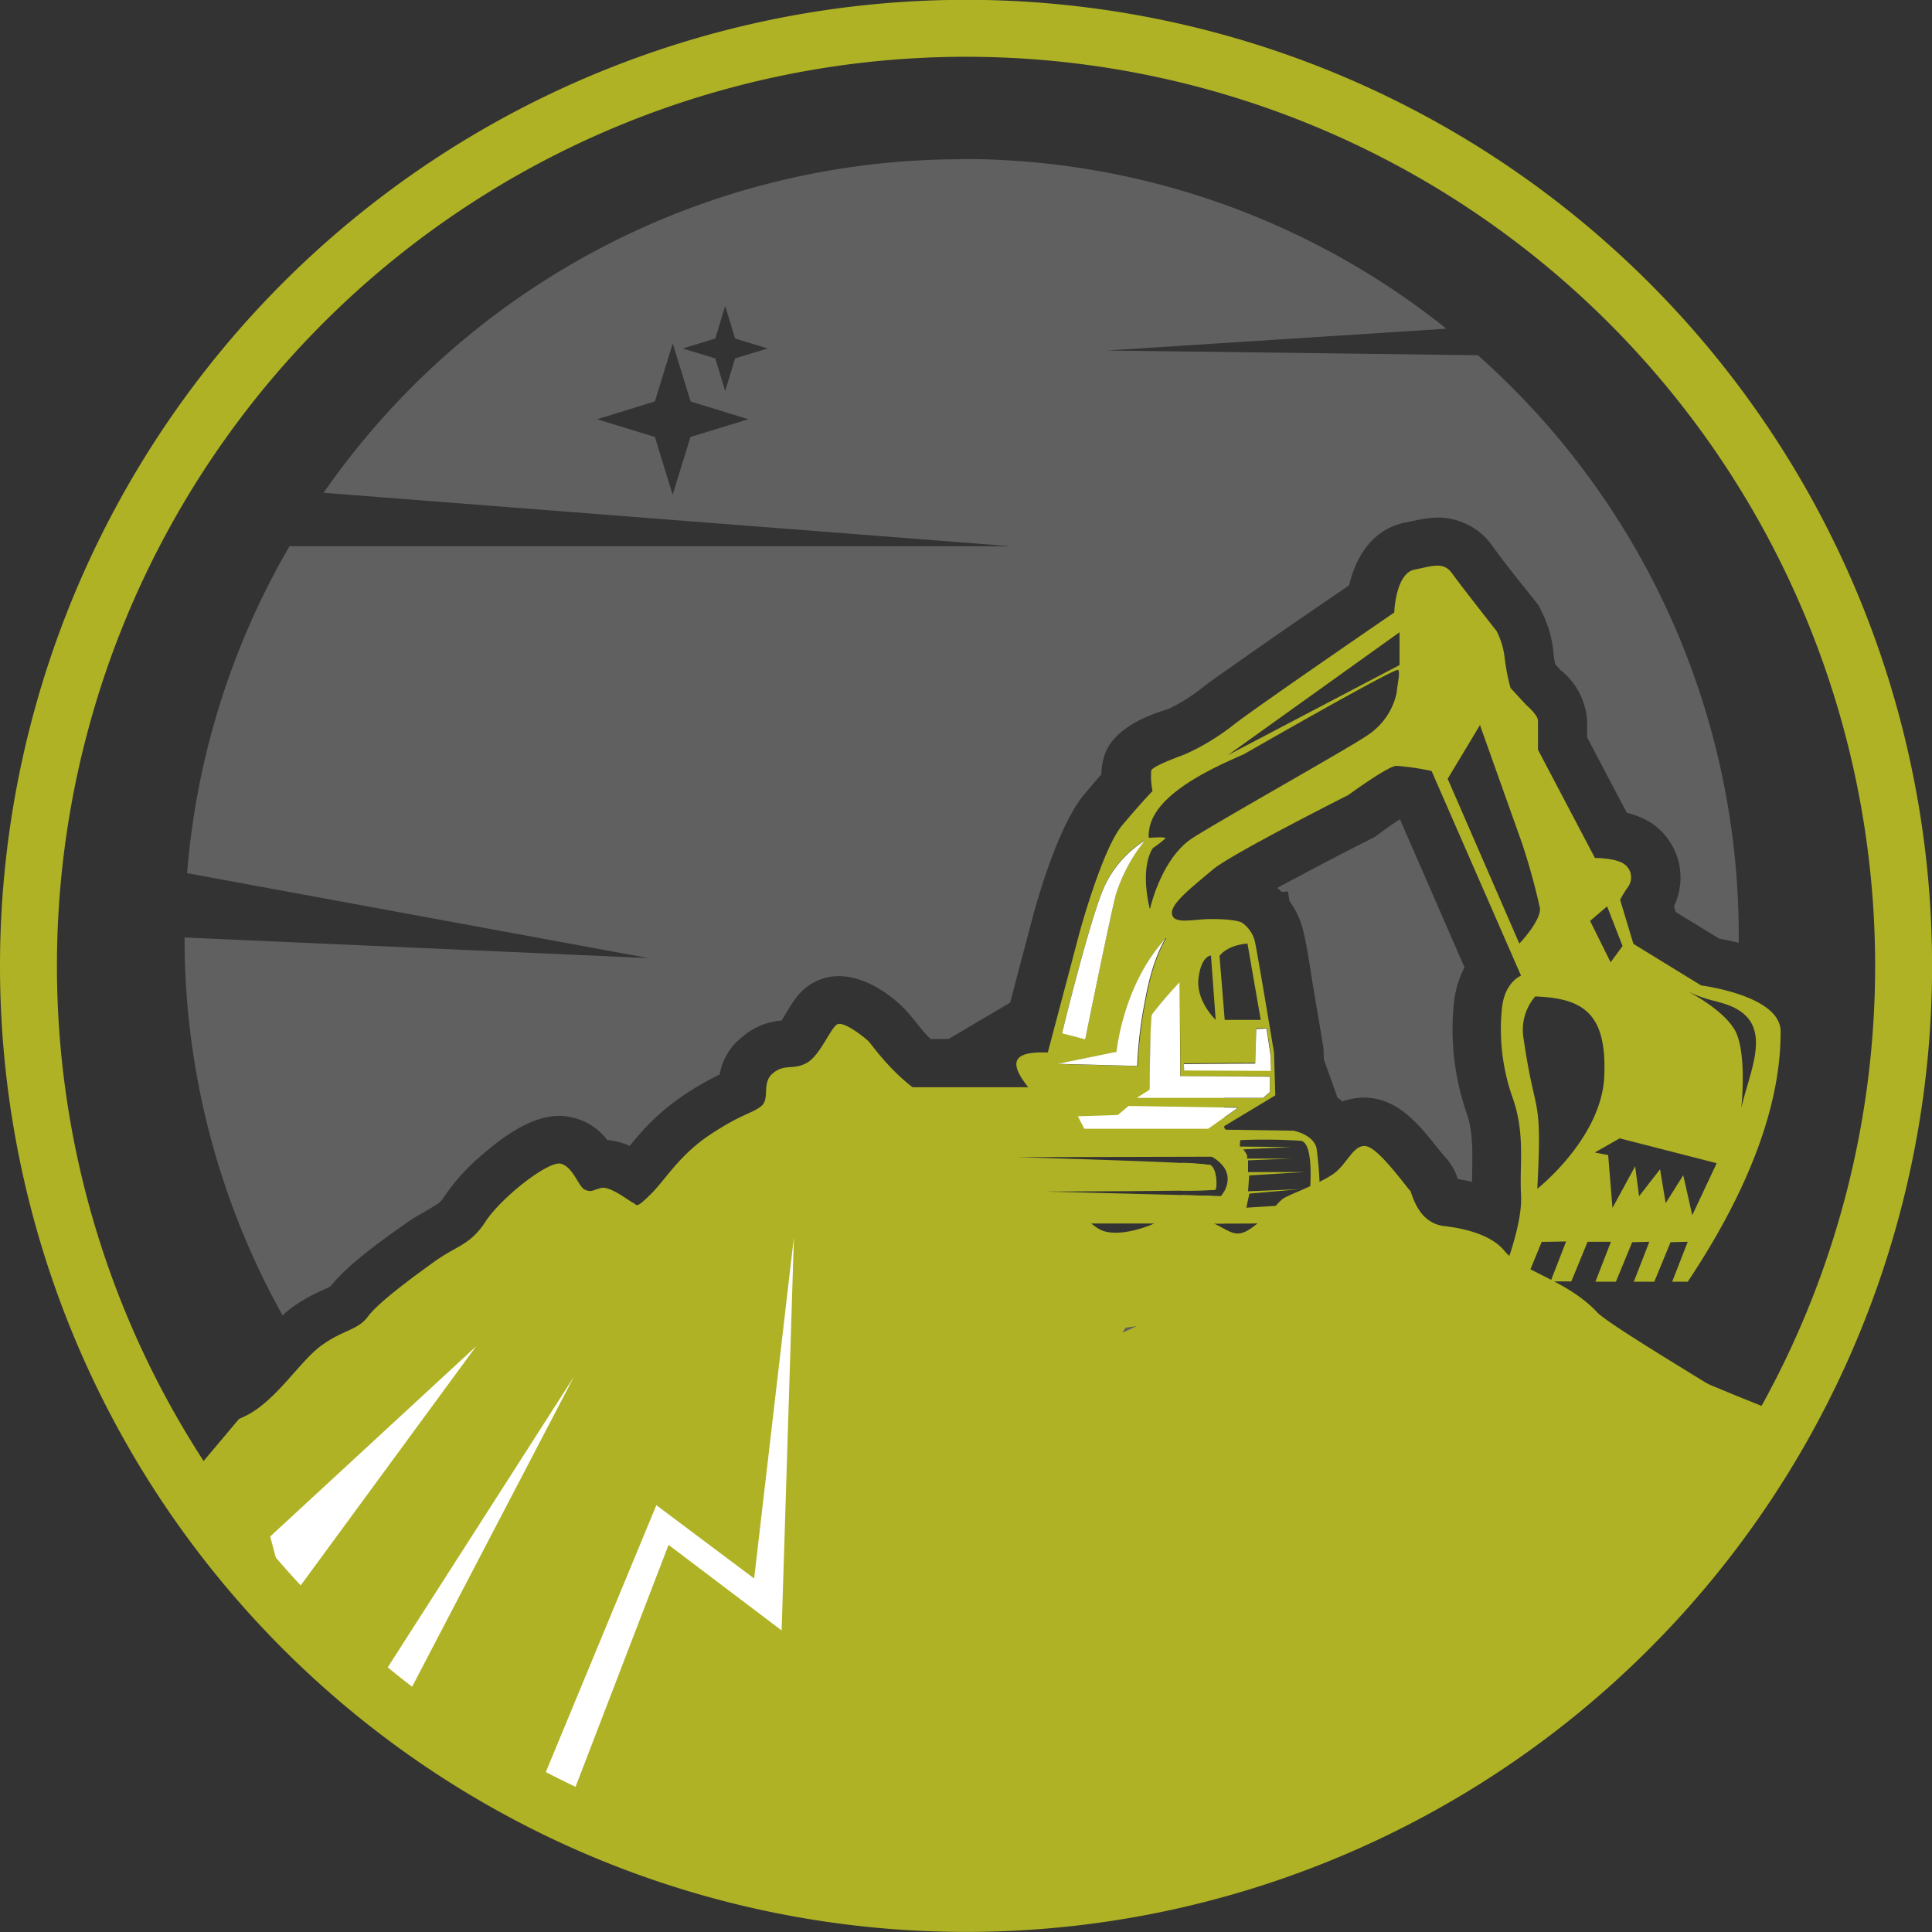
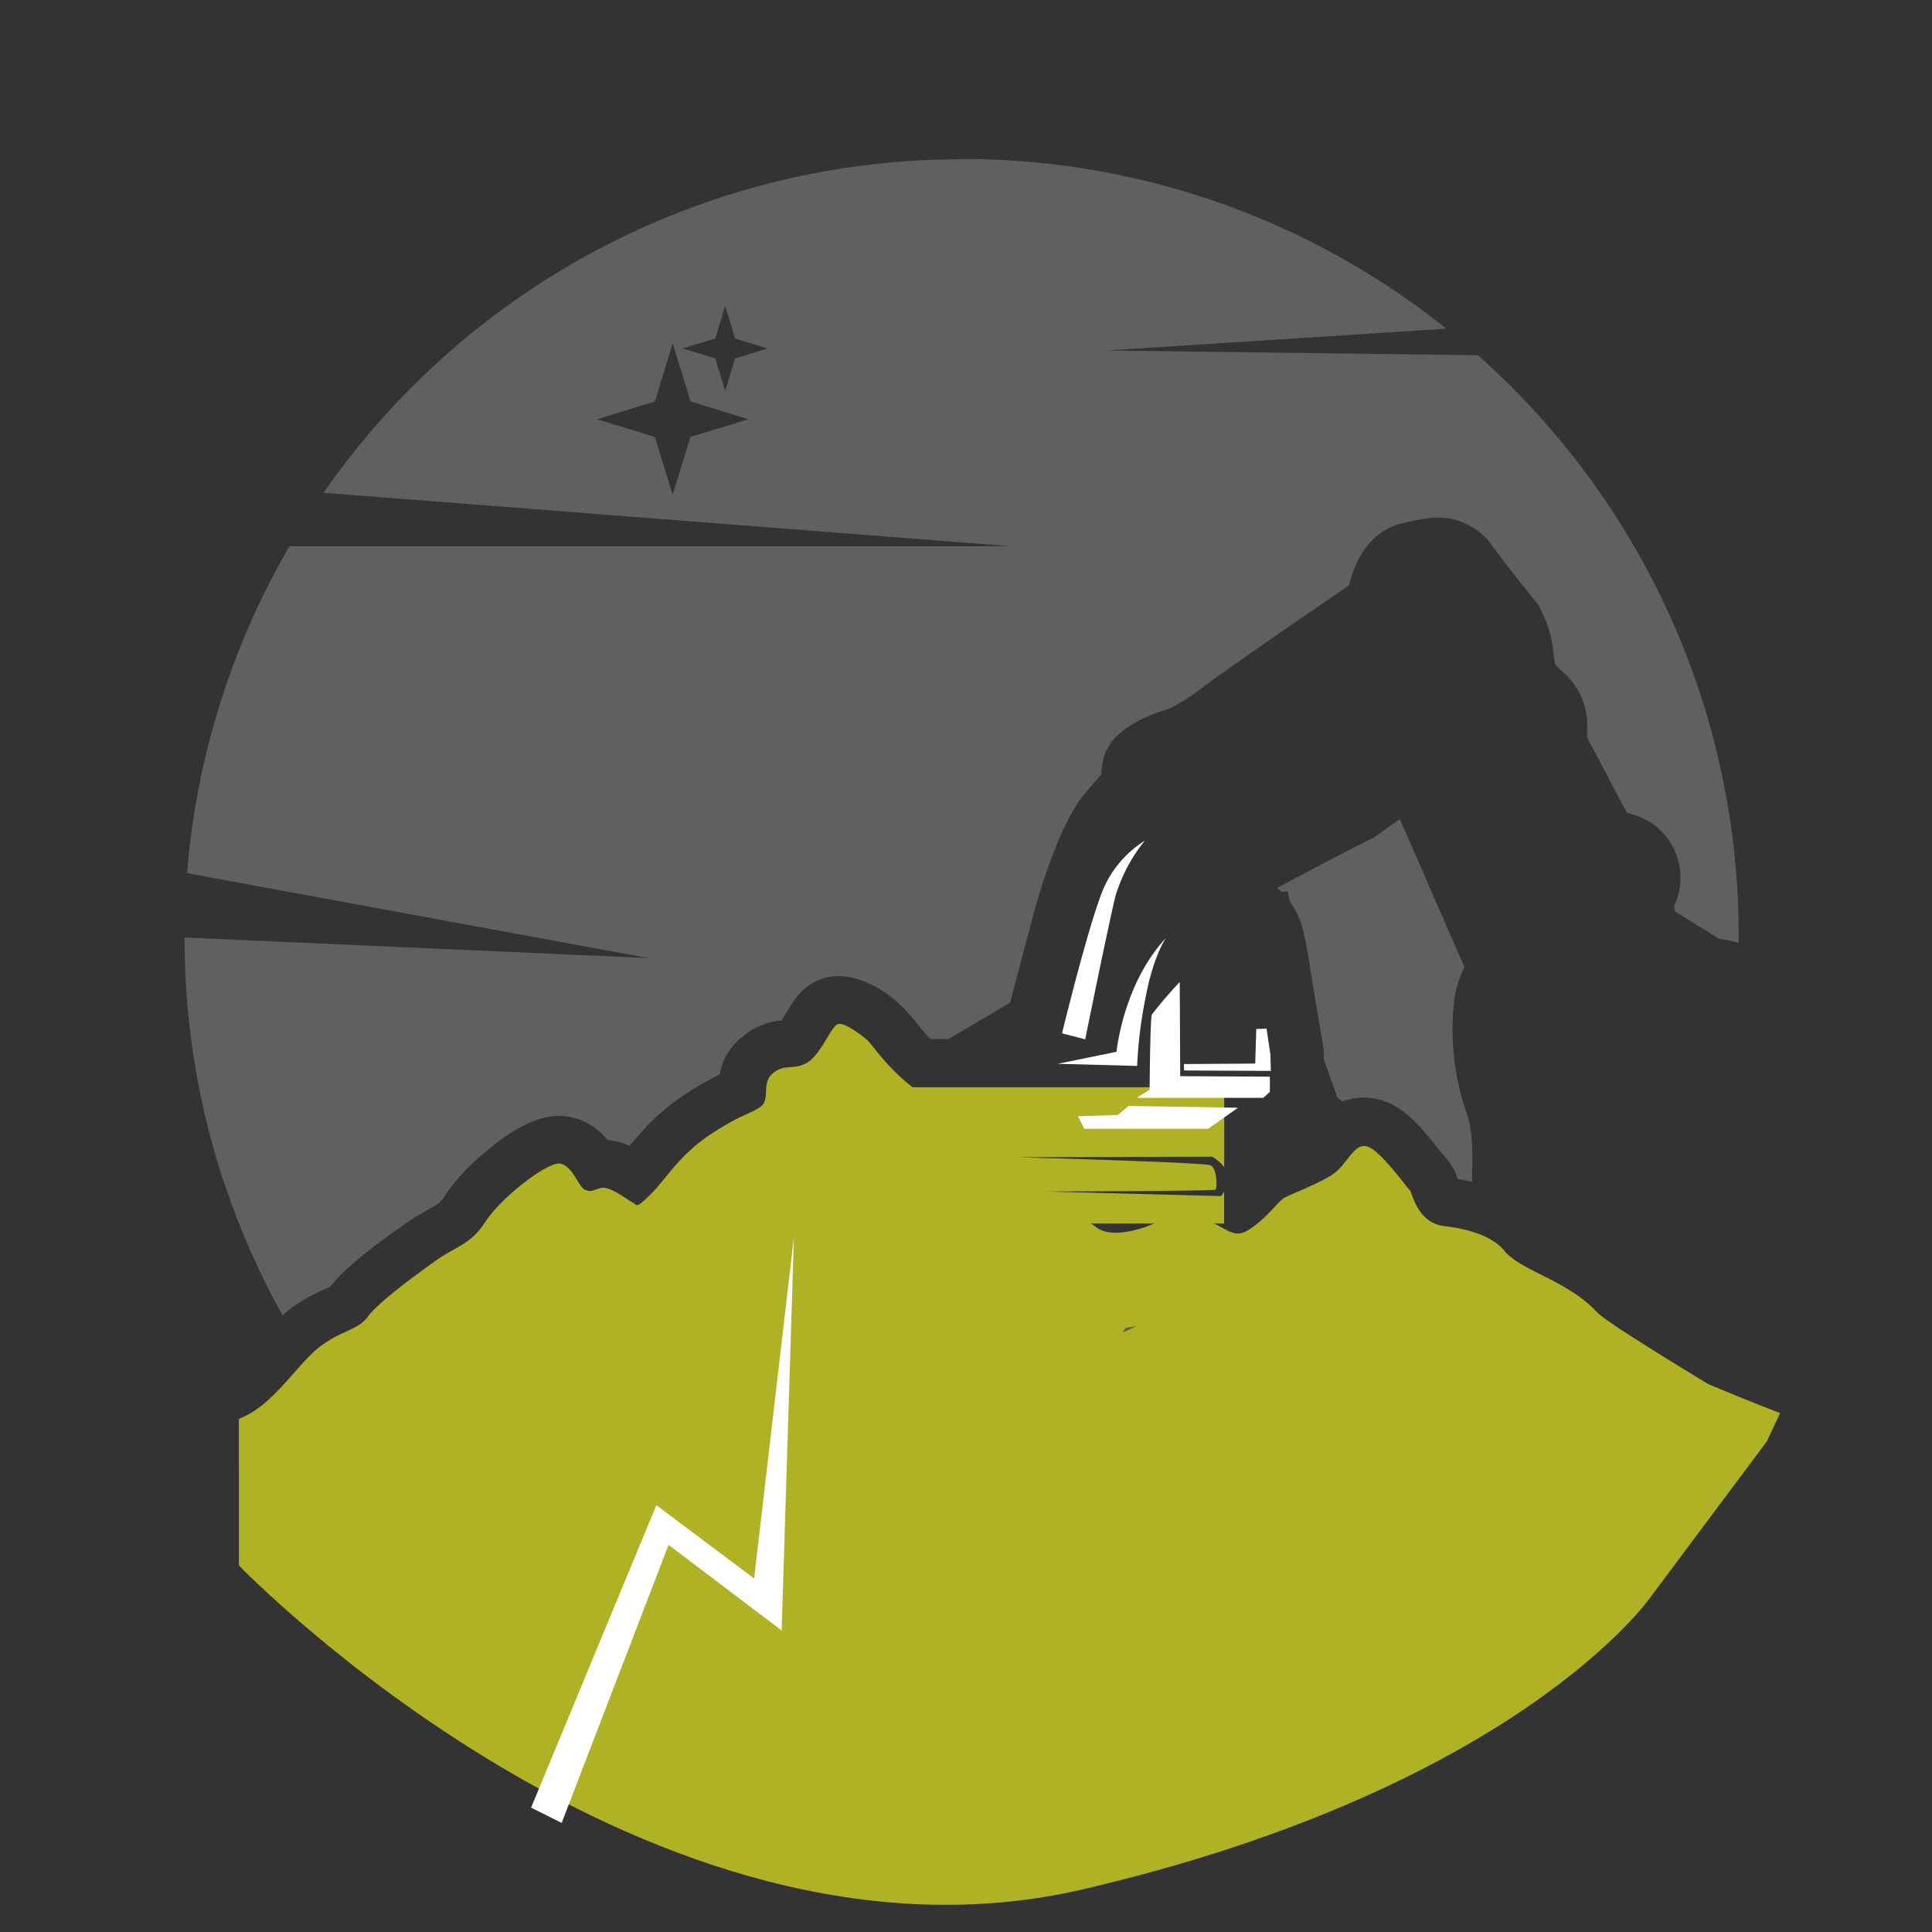
<svg xmlns="http://www.w3.org/2000/svg" viewBox="0 0 237.51 237.51">
  <rect x="0" y="0" width="237.51" height="237.51" fill="#333333" stroke="none" />
  <defs>
    <style>.cls-1{fill:#afb224;}.cls-1,.cls-2,.cls-3{fill-rule:evenodd;}.cls-2{fill:#fff;}.cls-3{fill:#606060;}.cls-4{fill:none;stroke:#afb224;stroke-miterlimit:10;stroke-width:7px;}</style>
  </defs>
  <title>earth-moving</title>
  <g id="Layer_2" data-name="Layer 2">
    <g id="Layer_1-2" data-name="Layer 1">
      <path class="cls-1" d="M29.37,174.45v18s50.43,52.29,103.87,39.79,69.63-35.85,69.63-35.85l14.34-19.2,1.62-3.47s-15.73-6-21.52-9.72-10.17-10.64-16.65-10.64-13.19-6.94-13.19-6.94-10.64,2.31-11.56,5.78-4.22,5.48-7.41,1.85S137,155,137,155s-6.71,1.16-10.88-4.4-15.73-13.41-15.73-13.41l-6.47-8.33s-1.39,3-7.41,3.24c0,0-.23,3.93-6.7,7.17S80,149.4,80,149.4l-8.1-1.16-4.16-3.7-12.72,11.1-10.18,7.87-6.94,4.62S33.76,175.91,29.37,174.45Z" />
      <path class="cls-1" d="M110.32,133.66H150.5v9.85A4.24,4.24,0,0,0,149,142.2l-24,.06s23,.63,23.82,1,.83,2.84.6,3-20.81.22-20.81.22l21.5.56a3.15,3.15,0,0,0,.38-.56v3.93h-37Z" />
      <path class="cls-1" d="M29.37,174.45l.68-.32c3.83-1.79,6.73-6.73,9.45-8.71s4.45-1.85,5.74-3.58,5.32-4.7,8.16-6.74,4.38-2,6.3-4.94,7.69-7.47,9.23-7.1,2.2,2.9,3,3.21.82.08,1.93-.22,3.38,1.53,3.94,1.8.29.83,2.16-1,3.52-4.85,7.41-7.41,5-2.51,6.18-3.43,0-2.88,1.48-4.08,2.41-.34,4.11-1.24,3-4.44,3.83-4.78,3.31,1.6,3.83,2.13,4,5.74,9.24,7.9,4.32,4.82,4.81,5.26,3.22,5.18,6.92,5.74,5.13,2.72,7.23,4.08,6.36-.31,7-.68a6.51,6.51,0,0,1,6-.47c3.18,1.21,3.65,2.63,5.81,1.12s3.21-3.15,3.95-3.65,4.36-1.79,6.12-3,2.56-3.87,4.2-3.4,5,5.25,5.25,5.4.83,4,4.23,4.39,6.05,1.42,7.35,3c2,2.5,7.76,3.64,11.43,7.59,1.1,1.19,9.22,6.11,14.9,9.6v1.89a1.62,1.62,0,0,0-.69-.37c-1.12-.12-.44,1.3.55,2.72l.14.22v1.08a3.26,3.26,0,0,1-1.62-.74c-1.76-1.24-6.9-6-7.68-6.17s-2.81.78-.4,2.85,6.12,5.54,6.92,6.81,1.17,2.31,0,1.51a36,36,0,0,1-5.37-3.92c-1.49-1.52-3.62-3.52-4.45-3.74s.09.89-.9.86-1.05-1.32-1.42-.83-.15,1,.53,2.78.06,3.34-1,1-2.9-5.56-3.74-6.18-2.59-1.51-2.07.59a13.57,13.57,0,0,0,2,4.75c.56.56,2.69,4.36,3.46,5.53s2.41,3.06,1,2.69-4-3.52-5.59-5-2-3.06-2.66-2,.34,3.18.77,5.12.25,4.42-.49,2.78-2.1-4.35-2.1-4.57-2.72-5.77-5-7-2.54-1.51-3.31-.31-1.39,6.18-2.07,5.53-.12-1.73-.37-3.58-3.36,2-3.86,2.66-2.75,3.83-3.18,4-1.27,0-.71-.86,1.76-2.2,1.73-2.85-.19-1-.9-.52-1.76,2.07-2.71,2.84-4.11,4.26-5,3.06,1.83-2,3.56-3.86a51.34,51.34,0,0,1,4.34-4.11c.41-.36.46-.05,1.39-1s3.13-2.71,4-4.84a7.77,7.77,0,0,1,3.43-3.7c.81-.47,0-5.84.77-6.21s1.83,1.6,3,2.62,2.35.19,2-2.19-3.21-3.92-3.21-3.92-4.45.18-6-2-2.34-2.81-3.21-2.81-2,.31-2,.9a18.84,18.84,0,0,1,.21,3.79,9.39,9.39,0,0,0,.77,4.51c.47.65,2.85,3.25,2.91,4.08s.77,2.81-.22,1.61-2.22-2.75-3-2.54-2.28.81-2.62.38-.37-.9-1-.31a32.33,32.33,0,0,0-3.83,4.91c-.25.68-.22.37.28,2.62a25,25,0,0,1,.61,4.36,9,9,0,0,1-.83,2,15.76,15.76,0,0,0,.28-3.33c-.12-1.21-1.76-2.29-1.82-3.21s-.74-1-.74-1a9.23,9.23,0,0,1-2.6,3.43c-2,1.76-8.52,5.83-8.52,5.83s7.13-6.3,9-8.61,4-6.89,5.32-7.69,4-2.54,4-3.43-2.5-4.88-2.69-5.93-1.39.46-1.63,1.23a3.58,3.58,0,0,1-1.15,1.49,7.63,7.63,0,0,0,.53-3.77,12.61,12.61,0,0,1-.34-1.27,14,14,0,0,0-3.37,4.63c-1.79,3.46-2.9,5.9-4.69,7.82s-3.68,4.11-4.6,4.35-3,.77-3.12,1.39,1,6.8.27,6.46-1.35-3.58-2.34-4.23-.9-1.86-1.79-1.39a15.47,15.47,0,0,0-4.39,5,5.64,5.64,0,0,0,.28,3.58s1.14,3.28.28,3.25-.78-1.27-1.7-2.75-1.36-3.49-2.84-1a14,14,0,0,1-4.61,4.63c-.74.37-3.09-.12,1.42-3.77s5-4.54,5-4.54,1.67-4.2,3.89-5.4,4.32-1.82,6.15-3.4,1.14-2.72,1.14-2.72-1.64-.74.58-2.84,2.88-3,2.2-4.14-4.11-2.53-4.91-2.32-2.07,1.55-4.14,2.35-4.51.53-5.5,1.18a15.39,15.39,0,0,0-2.9,3.86c0,.18-1.39.18-1.67,1s0,3-.22,4.13a13.06,13.06,0,0,1-.52,2.14s.4-1.95-.16-2.66-1.88,2-3,3.09a47,47,0,0,1-4.82,3.24s3.77-2.87,4.82-5.47,2.59-5.77,3.09-6.17,2.56-3.12,2.47-3.52-1.76-.22-2.13.21-1.08-.18-1.08-.18-.9.06-2.17,1.6a69.19,69.19,0,0,1-5,4.88,27.39,27.39,0,0,0,2.56-5.37c.47-1.92,1-3.29-.06-3.29s-2.41,2.59-2.85,3.46-2.41,4.46-4.42,5.88a23.38,23.38,0,0,1-3.8,2.19s3-2.28,4.05-4.29,1.6-2.62,1-2.28-2.13,1.48-2.13,1.48a16.49,16.49,0,0,1,2.44-4.51c1.49-1.73.74-4.88-1.48-6s-3.43-1.18-4.14.55-1.11,2.17.47,4.42.92,2.75.92,2.75a4.87,4.87,0,0,0-2.59-2.87c-2.13-1.05-2.72-1.21-4.57.37s-5.42,1.4-5.42,1.4,3.13-2,3.56-2.79,3.25-1,3.56-2.83.58-1.51,1.57-3.09-1.17-2.59-1.14-4,.28-3.37-.16-3.68-1.48-1-3.09,1.08-3.39,3-3.58,4.05-.43,2.59-.49,3.09a30.61,30.61,0,0,1-6.74,8.06c-2.9,2.1-3.33,2.16-3.33,2.16s5.74-5.62,5.56-7.84-.31-3.4-.31-3.4-4,4.57-4.14,6.05A8.37,8.37,0,0,1,92,157.83s-.06-2.29-.12-2.66-2.48,1.55-3.53,2.72-4.81,1.3-4.81,1.3A8.77,8.77,0,0,0,87,156.63a39.17,39.17,0,0,1,6.3-5.56c1.39-.87,3.93-4.48,4.08-4.48s2.66-2.32,3.46-3,.34-3,2.66-3.95,3.58,1.45,3-1.7-.37-3.52-1-4.48-2.68-1.64-2.93-1.7-2.22,1.55-3.68,1.58-2.44-1.05-2.68.55.71,2.13-3.34,4.6a23,23,0,0,0-7,6.4c-.62,1-1.3.31-2.62,1.11s-.87,2.72-.25,3.64,1.7.47,1.7,1.36-3.68,5-4.2,5.9-1.33.71-.65,1.95,2.47,3.58,2.53,5.12,3.46,3.9,3.65,4.95-2.72-.13-4.08-.87a4.21,4.21,0,0,0-5.07,1.73c-1,1.85-2.22,3.89-1.23,5.68a34.12,34.12,0,0,1,2,5.66s-2-4.39-3.31-5.28-1.57,0-2.75,1.54S65,182,65,182a22.52,22.52,0,0,0,5.38-5.71c1.82-3.12,3.33-2.72,4.14-4.54s.09-4,2.22-6,2.5-2.94,1.21-4.48-1.64-1.76-2.23-1.27-1.23,1.95-2.07,2.44-3,2-3,2,2.5-3.12,2.74-3.34,1.49-2.72,2.85-3.8,1.08-5.15-.59-5.93-2.07-1.51-2.87-.12-2.41,2-2.69,3.24a26.54,26.54,0,0,1-1,2.91,7.84,7.84,0,0,1-.65-3.19c0-1.51-.71-2.68-1-1.6a16,16,0,0,1-3,4.35,16,16,0,0,1-2.23,1.58,29.83,29.83,0,0,0,1.64-2.75,18.13,18.13,0,0,0,1.08-3.18,10.15,10.15,0,0,0-2.62,2.53,11.36,11.36,0,0,0-1.33,4.11c0,1.33-.16,3.43-.16,3.43a24.07,24.07,0,0,0-.68-4.3c-.4-.95-.77-1.29-1.26-.21s-2.13,3.3-2.35,4.35a6.87,6.87,0,0,1-1.88,2.5,20.85,20.85,0,0,0,1.32-2.93c.07-.53-1.14-.4-1.88.46s-3.52,2.44-4.42,3.15A12.58,12.58,0,0,0,48,167.28s1.88-2.53,2.37-3.21-.37-.44-.89-.1a5.17,5.17,0,0,1-1.36.53,4,4,0,0,1,2.38-1.88c1.91-.75,5.22-2.85,5.47-3.43a22.28,22.28,0,0,1,4.63-4.64,24.5,24.5,0,0,0,4.57-4.75,9.84,9.84,0,0,0,.8-2.1s-6.3,4.45-8.15,7.35-6.24,3.95-7.23,4.75-4.45,5.87-5.81,8.22a29.41,29.41,0,0,1-4,5,20.68,20.68,0,0,0,1.79-5c.16-1.7-.25-1.67-.25-1.67a22.59,22.59,0,0,0-4.57,4.6A15.92,15.92,0,0,1,34,175c-.34.22-2.74,1.14-3.21,1.85s-.55,2-1.39,3.09v-5.46Zm96.68-1.23c-1.49,1.76,1.23.1.52.65a17.84,17.84,0,0,0-2.59,2.66c-1.18,1.39-1.45.18-3.71,1.67s-5,4-4.88,5.12,2.87-2.1,6.09-3.61,4.41-.46,5.77-.77-.12-.77-.93-1.55.5-1,2-2.65,3.65-3.83,3.65-4.33-.47-.09-1.92.93a16.65,16.65,0,0,1-4,1.88ZM89,181c-.92,1.48,2.66.8,5.13-.13a8.76,8.76,0,0,0,3.77-2.72,4.12,4.12,0,0,0,2.72,0c1.11-.55,5.13-3.15,2.35.38s-5.19,4.81-3.15,3.76,5.49-3.89,7.35-5.12,4.69-1.61,5.31,0-1.73,2.28-4.08,5.74-.8,1.67.5,1.05,10.93-11,10.81-12.11-4.2,1.42-6.3.68,2.84-4.32,1.35-4.38-7.84,6.11-8.09,4.94,6.8-7.35,5.38-7.6-9.21,8.9-10.94,9-1.05-1.18-2.47-.31S89,181,89,181Zm-6.6-4.31c.74-.37,5.89-5.44,6.94-5.28a27.61,27.61,0,0,0,7.48-1,27.43,27.43,0,0,0,4.63-2.16s-7.78,2.22-7.13.95a11.11,11.11,0,0,1,2.25-2.62l4.79-7.23s-3.52,2.78-4.57,3.4a19.06,19.06,0,0,1-4.14,1.17s2.16.25,1.85.93-1.83,1.68-2.55,2.21-.26,1.4-.67,1.7-3.48,1.68-3.68,2S82.44,176.67,82.44,176.67Z" />
-       <path class="cls-1" d="M207.57,157.57h-2l1.91-4.91-2.11.05-2,4.86h-2.52l1.91-4.91-2.11.05-2,4.86h-2.52l1.91-4.91-2.87,0-2,4.87h-2.55l1.91-4.91-3,.05-2,4.86H184.4s2.8-6.65,2.59-10.56.53-7.49-1-11.92a25.24,25.24,0,0,1-1.32-11.35c.42-3.06,2.32-3.75,2.32-3.75l-11-25.17a30.54,30.54,0,0,0-4.33-.63c-1,0-5.91,3.59-5.91,3.59s-14.46,7.28-16.68,9.18-5,4-5,5.27,1.74,1,3.54.85,4.48,0,5.1.41a3.92,3.92,0,0,1,1.55,2.25c.25,1,2.36,13.68,2.36,13.68l.16,5.28-6.39,3.85.29.37L159,139s2.45.44,2.85,2.16a48.33,48.33,0,0,1,.42,6.46,6.26,6.26,0,0,1-1.93,2.19c-1.11.64-7.83.61-7.83.61h-7.19l-.21-2.17a7.49,7.49,0,0,0,.14-1.33l3.74.1a5,5,0,0,1-.72,1.1,2.84,2.84,0,0,0,1.84-1.07h0s2.41-2.75-1.08-4.83c-.72-.47-2.31-.41-3.91-.12-.18-.89-.51-1.53-1.06-1.61a25.65,25.65,0,0,0-2.82-.14,11.74,11.74,0,0,0-5-.36s-2.32-.58-5.33-1.23c-4.16-4.8-9.9-9.68-2.1-9.37l3.91-14.77s2.79-10.24,5.22-13.14,3.75-4.23,3.75-4.23a8.51,8.51,0,0,1-.16-2.53c.21-.58,3.8-1.85,4.17-2a28.57,28.57,0,0,0,5.86-3.54c2.27-1.84,19.84-13.88,19.84-13.88s.16-4.8,2.48-5.27,3.59-1,4.64.47S184,77.6,184,77.6a9.72,9.72,0,0,1,.95,3.06,26.68,26.68,0,0,0,.74,3.91l1.95,2.11s1.43,1.21,1.43,1.93,0,3.56,0,3.56l7,13.3s2.56,0,3.59.75a2,2,0,0,1,.51,2.77,13,13,0,0,0-1,1.63l1.63,5.41,8.34,5.12s9.76,1.22,9.76,5.65-.74,14.77-11.42,30.77Zm-62.29-11.19c2,0,3.5-.06,4-.1a3.24,3.24,0,0,0-.44-3.06,31.18,31.18,0,0,0-3.57-.27,20.73,20.73,0,0,1,0,3.43Zm65.89-23.24a15.78,15.78,0,0,1-4-1.43s4.33,2.11,6,4.75.9,9.71.9,9.71c1.25-5.3,4.51-11.21-2.9-13Zm-67.84-7.82c-5.28,5.7-6,14-6,14l-7.23,1.48,9.77.26a51.85,51.85,0,0,1,1-8.23c.95-5.28,2.53-7.49,2.53-7.49Zm12.78,17-11,0-.06-11.57a49.93,49.93,0,0,0-3.43,4c-.21.52-.27,9.23-.27,9.23l-1.58,1,15.55,0,.81-.72s0-1.75,0-1.88Zm-.41-5.91-1.26,0-.13,4.25-8.76.06,0,.79,10.66.05,0-2-.48-3.19Zm-3.51,9.72L138.74,136l-1.32,1.11-4.91.16.79,1.53h15.23l3.66-2.59Zm-18.78-8.4s2.9-14.35,3.75-17.73a20.27,20.27,0,0,1,3.58-6.7,13.31,13.31,0,0,0-4.9,5.49c-1.75,3.69-5.28,18.2-5.28,18.2l2.85.74Zm20-11.74c-2.64.21-3.49,1.53-3.49,1.53l.64,7.86,4.43,0L153.36,116Zm-4.54,1.48s-1.19,0-1.53,2.79,2.11,5.12,2.11,5.12l-.58-7.91Zm4.33,31,7.7-.48s.92-7.49-1-7.75a71.1,71.1,0,0,0-7.43-.08l-.06.79,6.31.06-5.87.29s.5.66.47.84a1.14,1.14,0,0,0,0,.29l5.45,0-5.34.22,0,1.44,6.95,0-6.81.41-.14,1.95,6.41-.26-6.25.55-.37,1.72Zm-11.81-36.78s1.37-6.23,5.28-8.71,19.94-11.45,21.63-12.72a8.3,8.3,0,0,0,3.38-5c.21-1.74.43-2.49.21-2.9S152.9,92.73,152.9,92.73c-3.44,1.51-10.83,4.72-11.6,9.13-.21,1.22,0,1.14,0,1.14s2.15-.19,1.94.09a12.44,12.44,0,0,1-1.49,1.15s-1.66,2-.42,7.44Zm30.71-34L150.94,92.84l21.11-11.08V77.69Zm9.87,11.4-4,6.65L186.78,116s2.69-2.8,2.53-4.38a81.09,81.09,0,0,0-2.17-7.87l-5.22-14.67Zm6.76,33.41a6.3,6.3,0,0,0-1.43,5.17c1.47,10.12,2.3,6.5,1.69,18.47,0,0,7.91-6.23,8.23-13.83s-2.43-9.6-8.49-9.81ZM211.05,143l-3.16-.81-8.77-2.25-3.06,1.74,1.64.32.53,6.49,2.79-5.12.48,3.69,2.58-3.32.69,4.17,2.16-3.43,1.11,4.91,3-6.39Zm-11.58-26.7-1.9-4.88-2.09,1.79L198,118.3Z" />
      <path class="cls-2" d="M133.41,127.77l-2.85-.74s3.53-14.51,5.28-18.2a13.31,13.31,0,0,1,4.9-5.49,20.27,20.27,0,0,0-3.58,6.7C136.31,113.42,133.41,127.77,133.41,127.77Z" />
      <path class="cls-2" d="M143.33,115.32s-1.58,2.21-2.53,7.49a51.85,51.85,0,0,0-1,8.23l-9.77-.26,7.23-1.48S138.05,121,143.33,115.32Z" />
      <polygon class="cls-2" points="155.7 126.45 156.18 129.65 156.23 131.65 145.57 131.6 145.54 130.81 154.31 130.75 154.44 126.5 155.7 126.45" />
      <path class="cls-2" d="M156.11,132.36c0,.13,0,1.88,0,1.88l-.81.72-15.55,0,1.58-1s.06-8.71.27-9.23a49.93,49.93,0,0,1,3.43-4l.06,11.57Z" />
      <polygon class="cls-2" points="152.19 136.18 148.53 138.76 133.3 138.76 132.51 137.23 137.42 137.07 138.74 135.96 152.19 136.18" />
      <path class="cls-3" d="M118.23,19.55a95.11,95.11,0,0,1,59.58,20.86L136.1,43.09l45.58.58a95.3,95.3,0,0,1,32.07,71.4c0,.28,0,.56,0,.84-.82-.21-1.62-.38-2.41-.52L206,112.11l-.21-.71a8.08,8.08,0,0,0-2.63-10.12A9.52,9.52,0,0,0,200,99.93l-4.89-9.28c0-.68,0-1.36,0-2a8.57,8.57,0,0,0-3.23-6.24l-.69-.74a11.07,11.07,0,0,1-.2-1.25,14.22,14.22,0,0,0-1.58-5.46l-.27-.56-.39-.49c-1.77-2.23-3.66-4.52-5.31-6.83a8.11,8.11,0,0,0-4-3c-2.47-.86-4.35-.32-6.74.17-3.91.8-6,4.11-6.85,7.71q-4,2.73-8,5.48-3.09,2.15-6.15,4.3c-1.31.93-2.71,1.88-4,2.89a21.61,21.61,0,0,1-4.06,2.53c-3,.89-6.71,2.53-7.82,5.57a7.75,7.75,0,0,0-.42,2.46c-.73.82-1.44,1.67-2.13,2.49-2.79,3.34-5.27,11.09-6.42,15.46l-2.67,10.12-7.57,4.47H114.4l-.41-.41c-1-1.08-1.91-2.4-2.91-3.41-2.55-2.55-6.71-4.93-10.35-3.45-2.51,1-3.34,2.91-4.65,5a8.32,8.32,0,0,0-4.81,2,7.44,7.44,0,0,0-2.8,4.64l-.16.07a36,36,0,0,0-4.21,2.44,27.31,27.31,0,0,0-5.7,5.08c-.32.36-.64.77-1,1.18a8.11,8.11,0,0,0-2.75-.72,7.34,7.34,0,0,0-4.35-2.78c-4-1-8.3,2.21-11.17,4.72a25,25,0,0,0-4.51,5,2.66,2.66,0,0,1-.84.92c-1.3.85-2.6,1.46-3.91,2.4-2.82,2-7.08,5-9.26,7.75-.37.19-.84.38-1.2.55a21.7,21.7,0,0,0-3.48,2c-.41.3-.81.63-1.19,1a95.1,95.1,0,0,1-12.05-46.46l57,2.53L23,107.34A94.94,94.94,0,0,1,35.59,67.15h88.69l-84.5-6.57a95.41,95.41,0,0,1,78.45-41ZM82.69,42.25l-2.18,7.1-7.1,2.19,7.1,2.18,2.18,7.1,2.19-7.1L92,51.54l-7.1-2.19-2.19-7.1Zm6.46-4.63-1.22,4-4,1.22,4,1.22,1.22,4,1.22-4,4-1.22-4-1.22-1.22-4Zm73.63,92.71,1.63,4.58.62.5a7.77,7.77,0,0,1,1-.29,7.32,7.32,0,0,1,3.66.09c3.45,1,5.61,4.2,7.78,6.83a7.26,7.26,0,0,1,1.75,2.91c.58.09,1.17.2,1.75.33,0-2.79.24-5.71-.62-8.3a31.4,31.4,0,0,1-1.57-14.06,12.38,12.38,0,0,1,1.26-4l-7.94-18.2c-1,.62-2,1.37-2.74,1.92l-.39.28-.43.21c-2.85,1.44-5.7,2.91-8.51,4.42-1,.52-2,1.06-3,1.6l.54.5.76-.06.2,1.2a9.89,9.89,0,0,1,1.64,3.49c.57,2.25.91,4.94,1.3,7.25s.78,4.6,1.16,6.9l.07.4.05,1.49ZM138,163.83c.55-.25,1.15-.52,1.73-.8l-.66.1C138.25,163.23,138.42,163.12,138,163.83Z" />
      <polygon class="cls-2" points="65.29 222.22 80.69 185.04 92.71 194.05 97.6 152.09 96.09 200.44 82.19 189.92 69.05 224.1 65.29 222.22" />
-       <polygon class="cls-2" points="45.76 207.95 70.55 169.26 48.39 211.71 45.76 207.95" />
-       <polygon class="cls-2" points="29.38 192.43 58.53 165.51 35.39 197.05 29.38 192.43" />
-       <path class="cls-4" d="M3.5,118.76A115.26,115.26,0,1,1,118.76,234,115.26,115.26,0,0,1,3.5,118.76Z" />
-       <polygon class="cls-1" points="29.37 174.45 23.59 181.32 35.39 197.05 29.37 174.45" />
    </g>
  </g>
</svg>